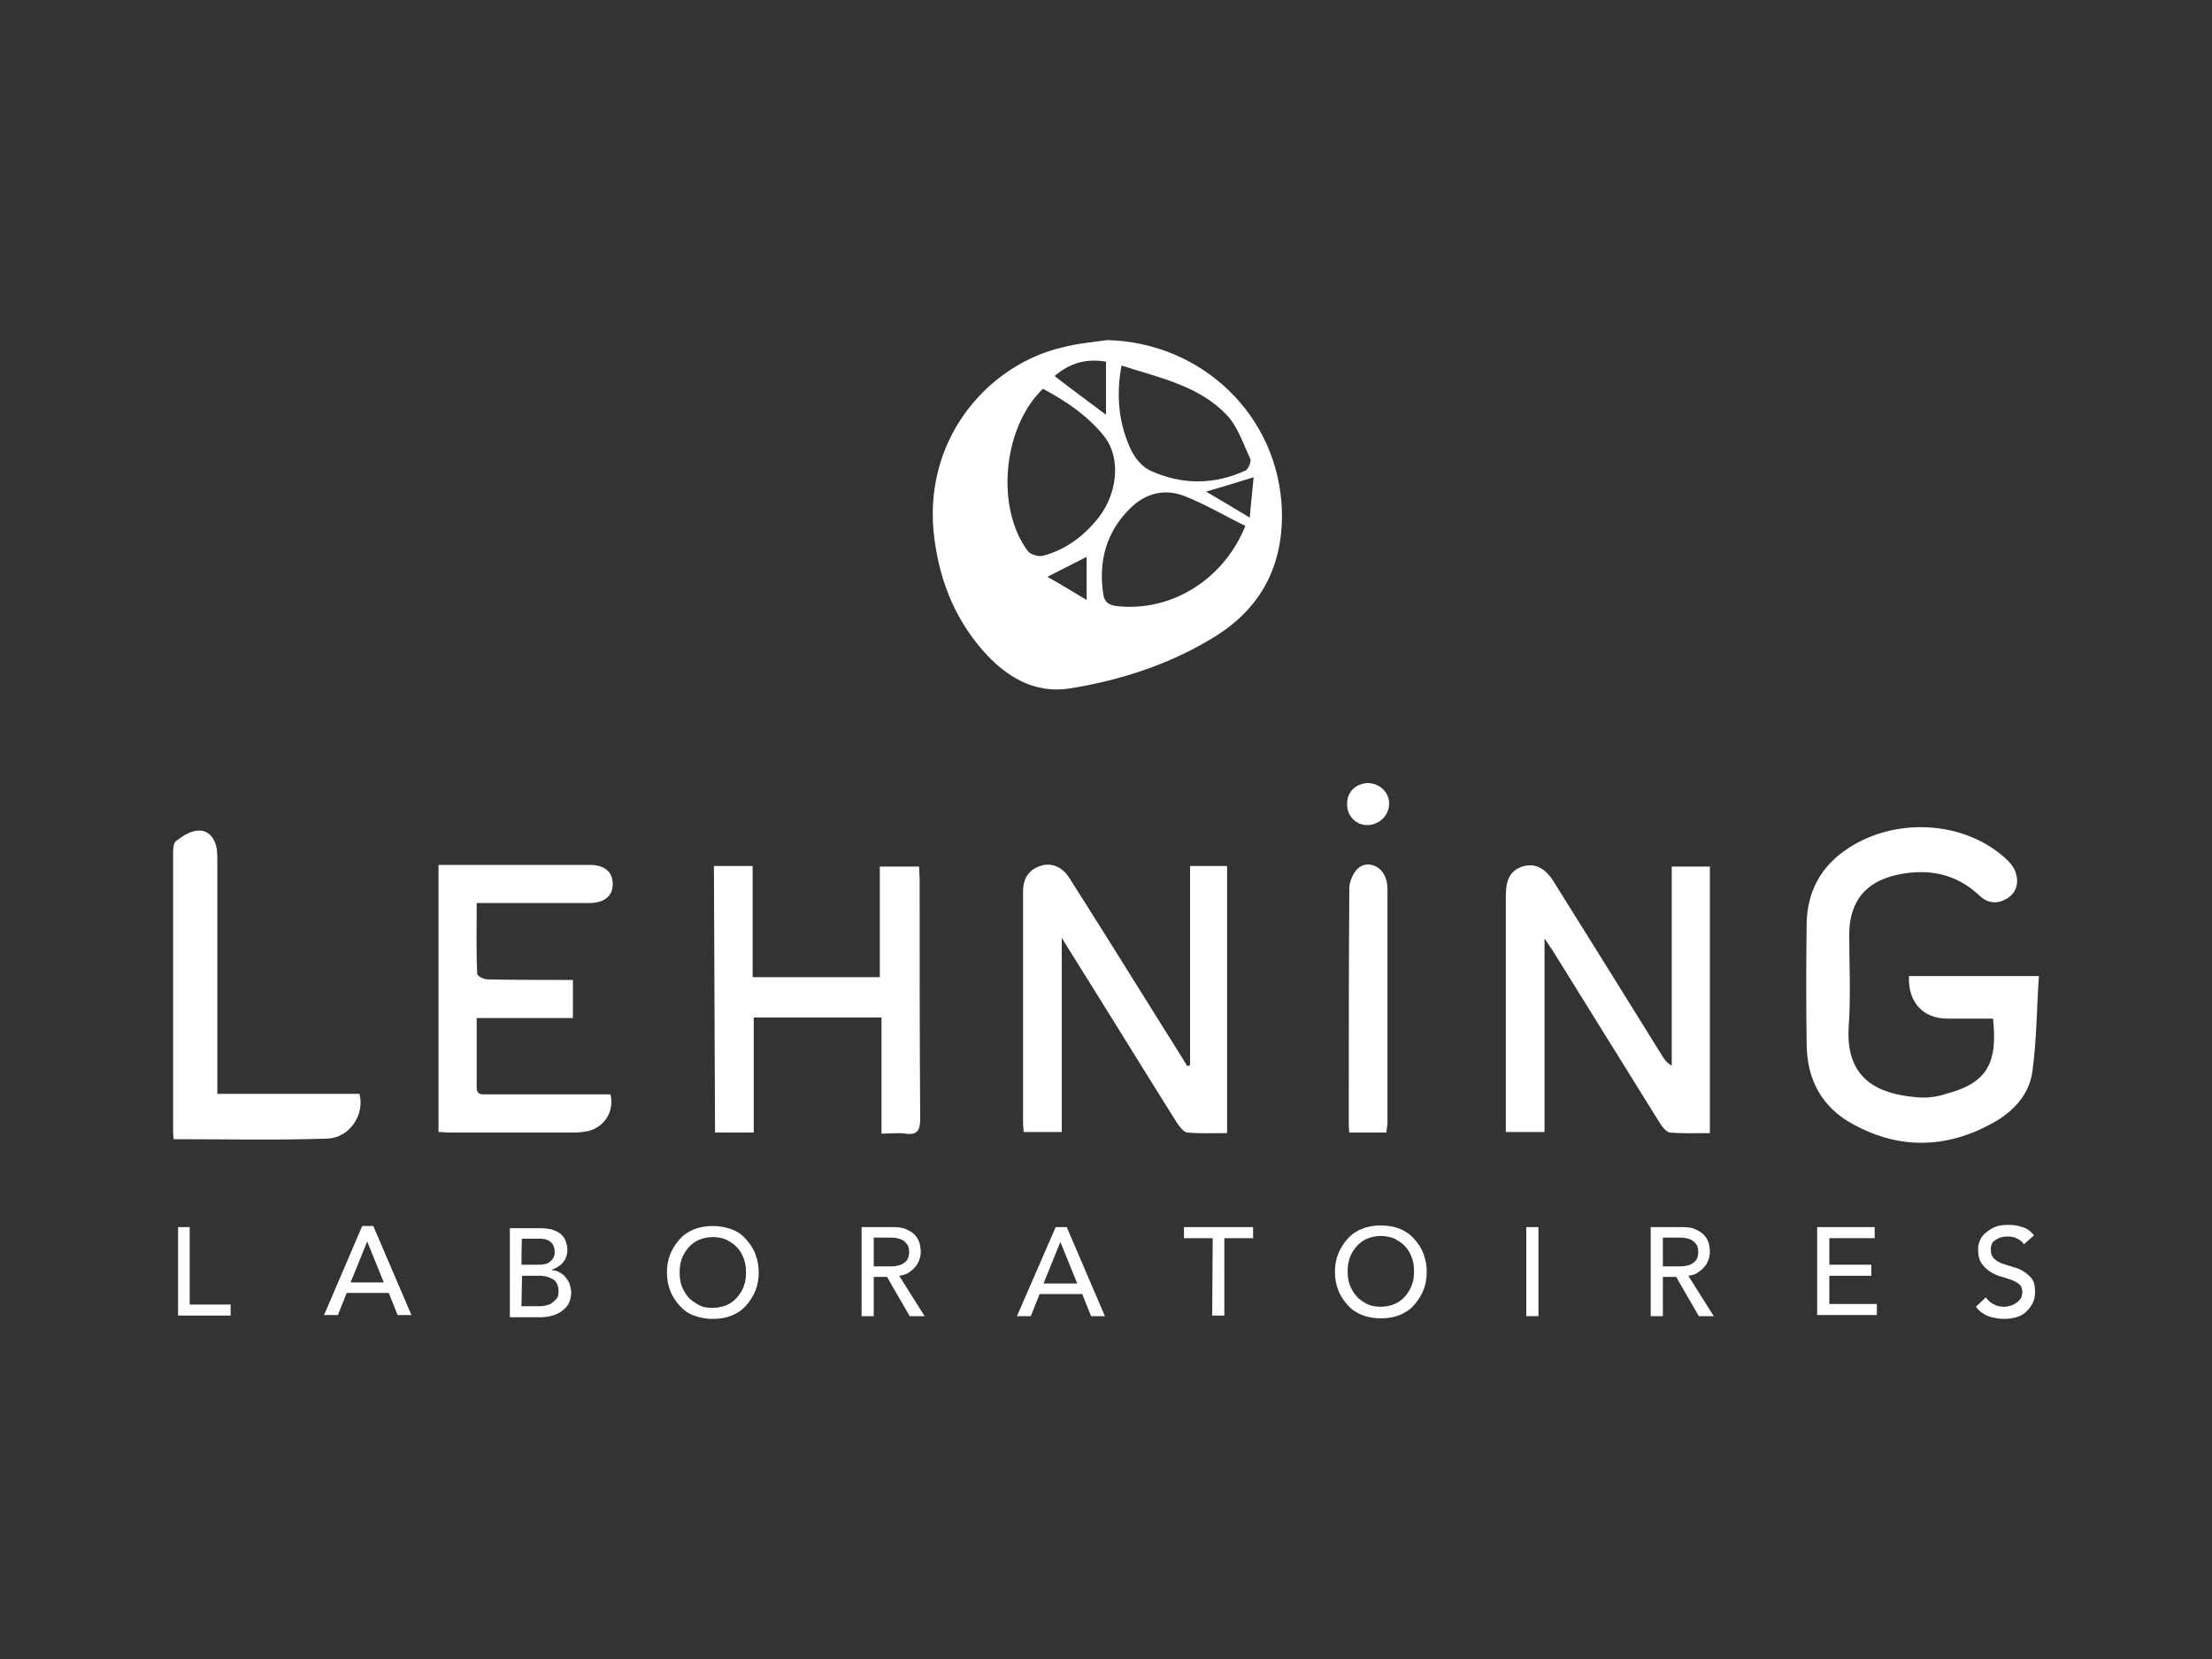
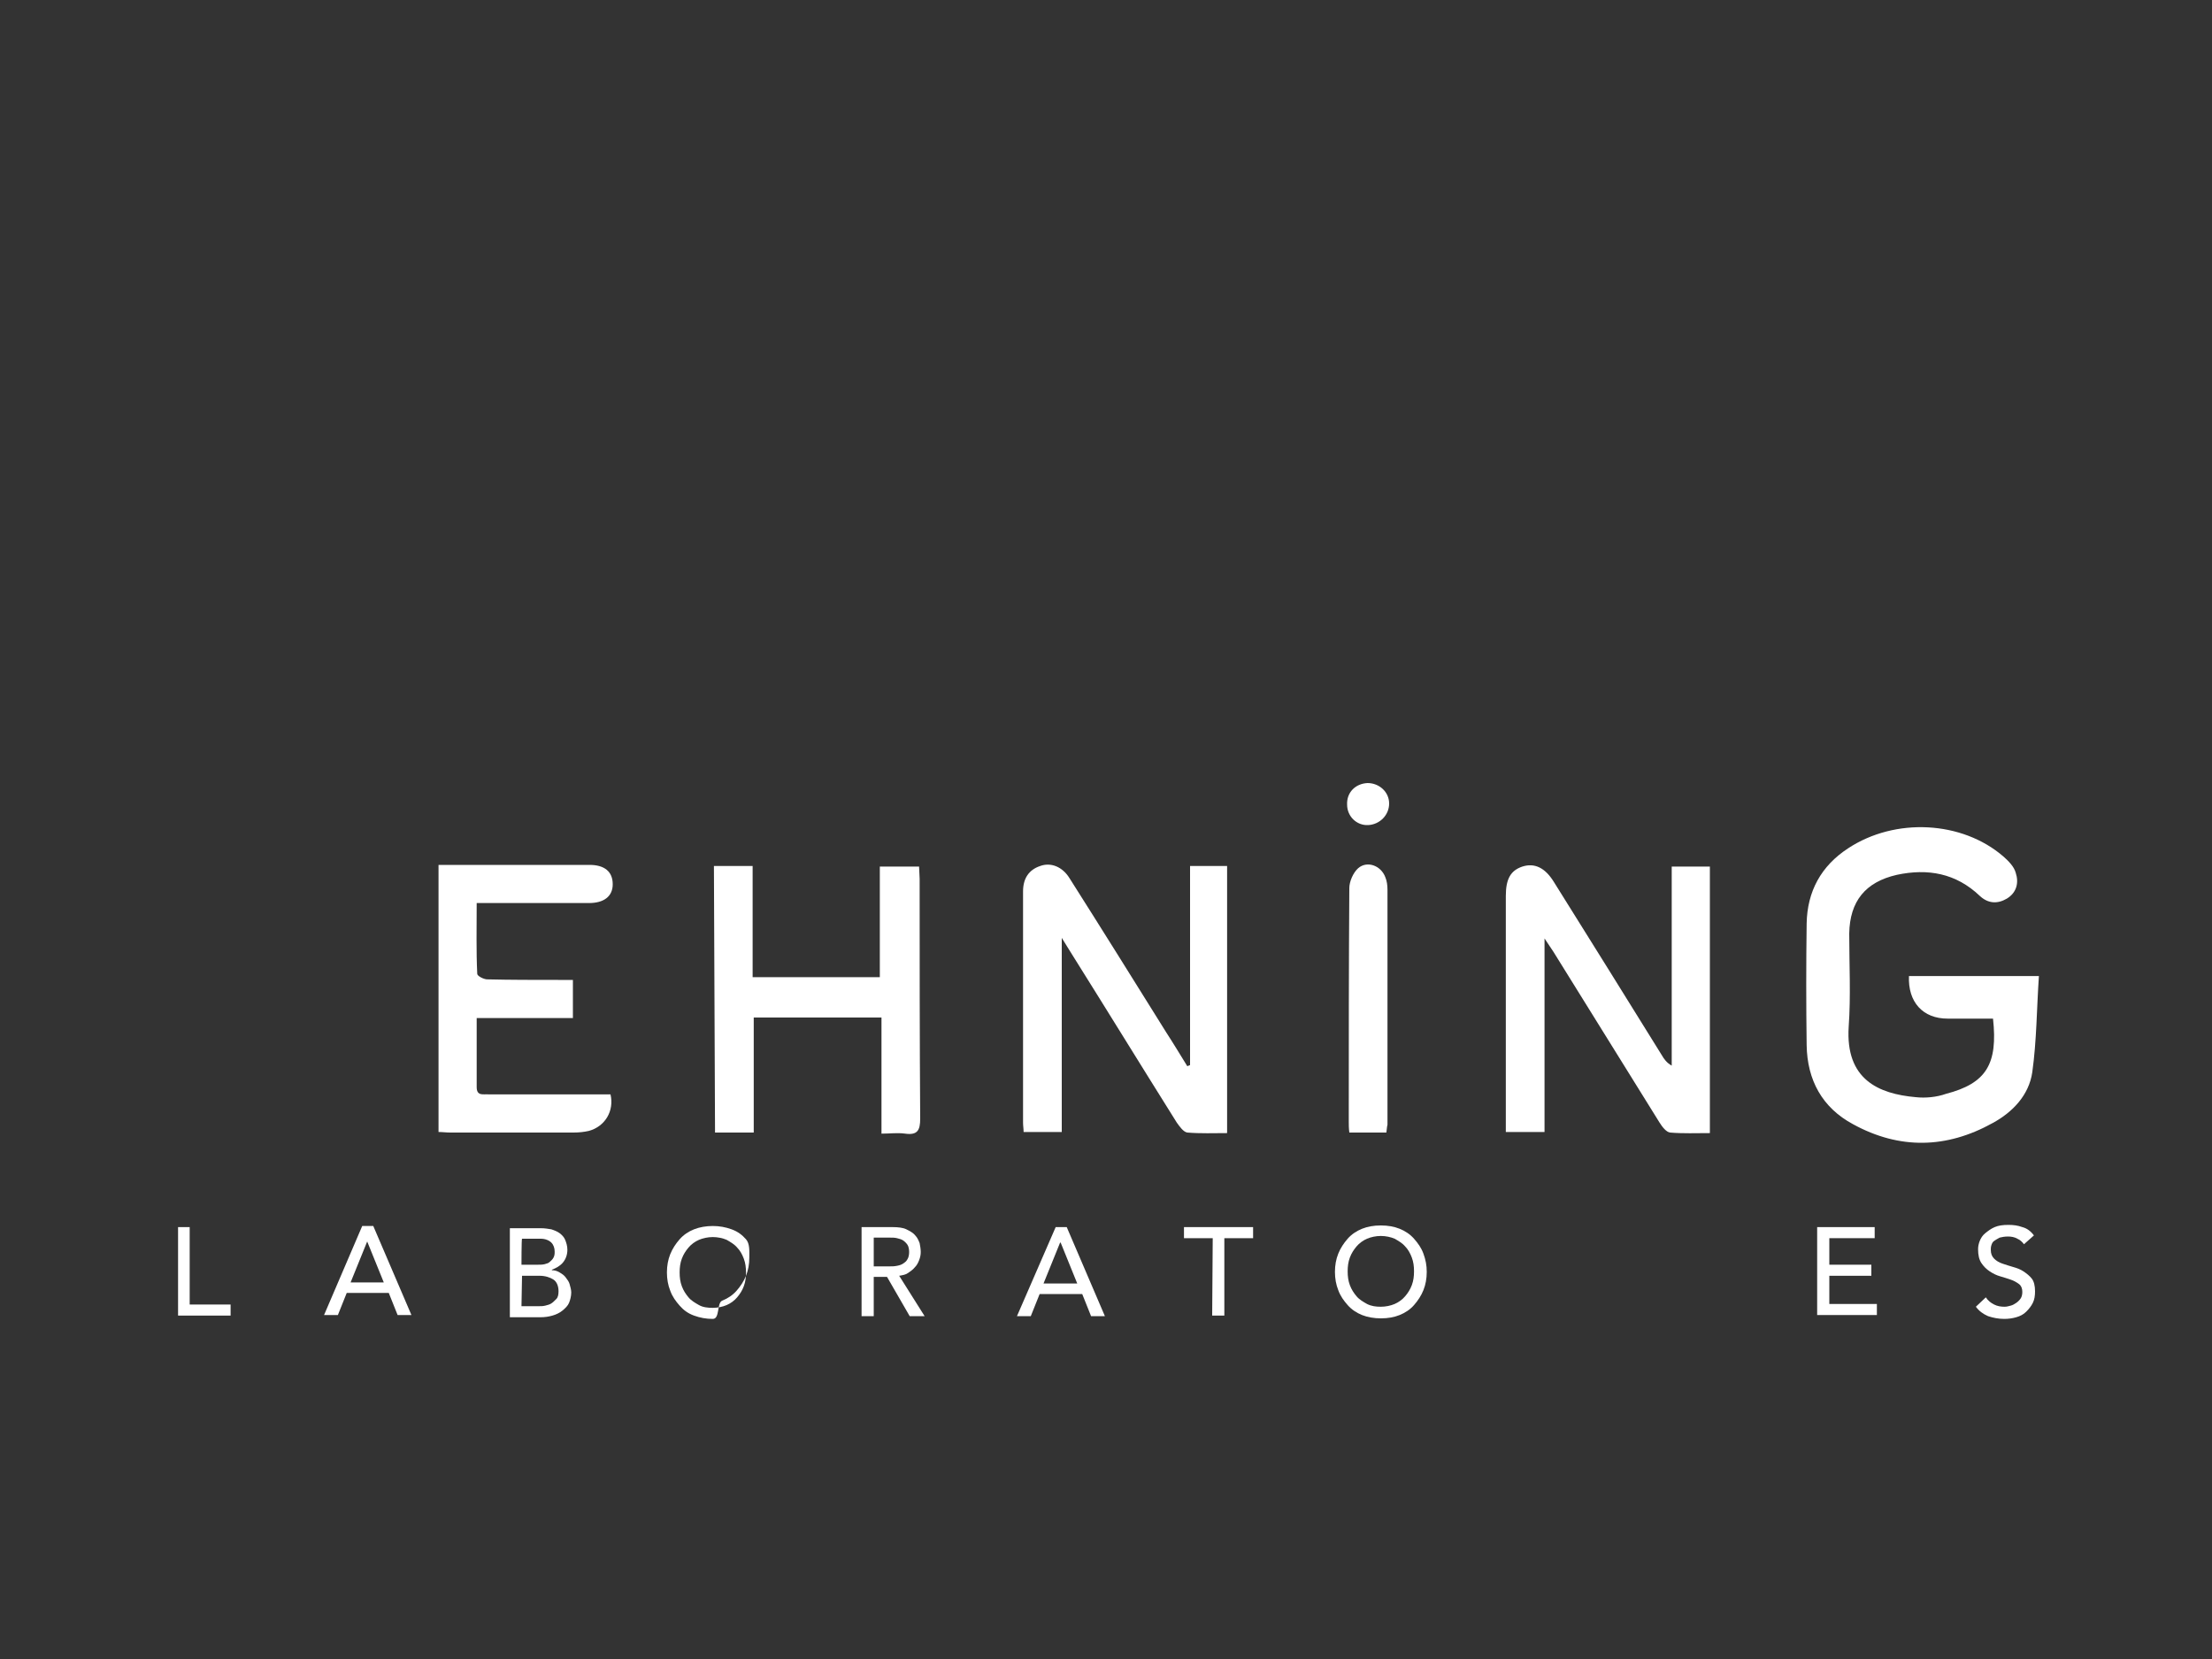
<svg xmlns="http://www.w3.org/2000/svg" version="1.1" id="Calque_1" x="0px" y="0px" viewBox="0 0 400 300" style="enable-background:new 0 0 400 300;" xml:space="preserve">
  <rect x="0" y="0" width="400" height="300" fill="#333333" stroke="none" />
  <style type="text/css">
	.st0{fill:#FFFFFF;}
</style>
  <g id="Calque_1-2">
    <g>
      <g>
-         <path class="st0" d="M200.2,61.5c17.1,0.4,31,13.6,31.6,30.7c0.3,9.6-3.4,17.3-11.6,22.6c-8.2,5.2-17.4,8.2-26.8,9.7     c-6.4,1-11.6-2.2-15.7-6.9c-5.4-6.2-8.1-13.5-8.9-21.7c-1.5-17.2,10.3-30.1,23.4-33.1C194.8,62.1,197.5,61.9,200.2,61.5     L200.2,61.5z M188.6,70.3c-7.3,7-8.6,21.6-2.7,29.4c0.5,0.6,1.9,1,2.7,0.8c3.8-1,6.9-3.2,9.4-6.1c4.1-4.6,4.9-11.5,1.6-15.6     C196.6,75.1,192.7,72.5,188.6,70.3z M225.2,95.1c-3.7-1.8-7.2-3.9-11-5.4c-3.6-1.4-7.1-0.5-9.8,2.2c-4.3,4.2-5.8,9.5-4.9,15.5     c0.2,1.5,1,2,2.4,2.2C211.6,110.7,221.2,105,225.2,95.1L225.2,95.1z M202.8,66.1c-1,5.5-0.5,10.5,1.7,15.2c0.7,1.5,2,3.1,3.5,3.8     c5.7,2.6,11.5,2.6,17.2,0c0.5-0.2,1.1-1.6,0.9-2.1c-1.3-2.8-2.3-5.9-4.3-8C216.7,69.7,209.6,68.3,202.8,66.1L202.8,66.1z      M190.7,68c3.1,2.4,6.1,4.6,9.3,7v-9.6C196.5,64.8,193.5,65.6,190.7,68L190.7,68z M218.1,88.9c2.4,1.4,4.9,2.9,7.9,4.7     c0.2-2.6,0.5-5,0.7-7.3C223.5,87.3,220.8,88.1,218.1,88.9L218.1,88.9z M196.5,108.5v-7.8c-2.4,1.2-4.5,2.3-7.1,3.6     C191.9,105.7,194,107,196.5,108.5z" />
        <path class="st0" d="M360.4,184.2c-2.8,0-5.5,0-8.2,0c-4.5,0-7.2-3-7-7.7h23.5c-0.4,5.8-0.4,11.7-1.2,17.4     c-0.6,4.1-3.5,7.2-7.2,9.2c-8.3,4.6-16.8,4.8-25.2,0.2c-5.6-3-8.3-8-8.4-14.3c-0.1-7.3-0.1-14.7,0-22c0.1-5.8,2.6-10.4,7.5-13.6     c8.5-5.6,20.6-5,28.1,1.5c0.9,0.8,1.9,1.8,2.2,2.9c0.6,1.8,0.2,3.6-1.6,4.7c-1.7,1-3.4,0.9-4.9-0.5c-4.3-4.1-9.4-5-15-3.8     c-5.7,1.3-8.5,4.8-8.6,10.6c0,5.7,0.3,11.3-0.1,16.9c-0.6,9.5,5.4,12.1,12.1,12.7c1.8,0.2,3.8,0,5.5-0.6     C359.2,195.9,361.3,192.4,360.4,184.2L360.4,184.2z" />
        <path class="st0" d="M215.2,192.6v-36h6.7v48.3c-2.4,0-4.8,0.1-7.2-0.1c-0.7-0.1-1.4-1.1-1.9-1.8c-6.4-10.2-12.6-20.3-19-30.5     c-0.5-0.8-1-1.6-1.8-2.9v35.1h-6.9c0-0.6-0.1-1.1-0.1-1.7c0-13.9,0-27.8,0-41.8c0-2.3,1-3.9,3.1-4.6c1.9-0.7,4,0.1,5.3,2.2     c5.9,9.3,11.7,18.6,17.5,27.9c1.3,2,2.5,4,3.8,6.1L215.2,192.6L215.2,192.6z" />
        <path class="st0" d="M309.2,204.9c-2.5,0-4.9,0.1-7.2-0.1c-0.7-0.1-1.4-1-1.9-1.8c-6.4-10.3-12.8-20.6-19.2-30.9     c-0.4-0.6-0.8-1.2-1.6-2.4v35h-7c0-0.8,0-1.6,0-2.3c0-13.5,0-26.9,0-40.4c0-3.1,0.9-4.6,3-5.3c2.2-0.7,4.1,0.2,5.7,2.8     c6.5,10.4,13,20.8,19.5,31.3c0.4,0.7,0.9,1.4,1.8,1.9v-36h6.9L309.2,204.9L309.2,204.9z" />
        <path class="st0" d="M129.1,156.6h7v20.1h23v-20h7.1c0,0.7,0.1,1.5,0.1,2.2c0,14.5,0,28.9,0.1,43.4c0,2.1-0.5,3-2.7,2.7     c-1.4-0.2-2.8,0-4.3,0v-21h-23.1v20.8h-7L129.1,156.6L129.1,156.6z" />
        <path class="st0" d="M103.6,177.2v6.9H86.2c0,4.4,0,8.4,0,12.5c0,1.7,1.3,1.2,2.2,1.3c6.5,0,13,0,19.5,0c0.8,0,1.7,0,2.5,0     c0.7,3-1,5.8-3.9,6.6c-0.9,0.2-1.8,0.3-2.8,0.3c-7.4,0-14.8,0-22.3,0c-0.7,0-1.4-0.1-2.1-0.1v-48.3c0.7,0,1.5,0,2.2,0     c8.4,0,16.7,0,25.1,0c2.7,0,4.2,1.2,4.2,3.5c0,2.2-1.6,3.4-4.3,3.4c-6.6,0-13.3,0-20.3,0c0,4.4-0.1,8.6,0.1,12.8     c0,0.4,1.2,1,1.8,1c4.2,0.1,8.5,0.1,12.8,0.1C101.7,177.2,102.6,177.2,103.6,177.2L103.6,177.2z" />
-         <path class="st0" d="M39.3,197.8h25.7c1,3.8-1.8,8-5.9,8.1c-9.2,0.3-18.3,0.1-27.7,0.1c-0.1-0.9-0.1-1.5-0.1-2.2     c0-16.4,0-32.8,0-49.1c0-0.9,0-2.2,0.5-2.6c1.2-0.9,2.7-1.9,4.1-1.9c1.8-0.1,3,1.4,3.3,3.3c0.1,0.8,0.1,1.7,0.1,2.6     c0,13,0,26,0,38.9C39.3,195.7,39.3,196.6,39.3,197.8L39.3,197.8z" />
        <path class="st0" d="M250.7,204.8h-6.7c-0.1-0.8-0.1-1.4-0.1-2c0-14.1,0-28.2,0.1-42.2c0-1.2,0.7-2.8,1.6-3.6     c1.6-1.4,4.1-0.5,4.9,1.6c0.3,0.7,0.4,1.5,0.4,2.3c0,14.2,0,28.3,0,42.5C250.8,203.7,250.8,204.1,250.7,204.8L250.7,204.8z" />
        <path class="st0" d="M247.4,149.2c-2.1,0.1-3.8-1.6-3.8-3.7c-0.1-2.2,1.5-3.8,3.7-3.9c2.1,0,3.9,1.6,3.9,3.7     C251.2,147.4,249.5,149.1,247.4,149.2L247.4,149.2z" />
      </g>
      <g>
        <path class="st0" d="M32.1,221.9h2.2v14h7.4v2h-9.5V221.9L32.1,221.9z" />
        <path class="st0" d="M65.5,221.7h2l6.9,16.1h-2.5l-1.6-4h-7.6l-1.6,4h-2.5L65.5,221.7L65.5,221.7z M69.4,231.9l-3-7.4h0l-3,7.4     H69.4z" />
        <path class="st0" d="M92.2,222.1h5.6c0.7,0,1.3,0.1,1.9,0.2c0.6,0.2,1.1,0.4,1.5,0.7c0.4,0.3,0.8,0.7,1,1.2s0.4,1.1,0.4,1.8     c0,0.9-0.3,1.7-0.8,2.3c-0.5,0.6-1.2,1-2,1.3v0.1c0.5,0,0.9,0.1,1.4,0.4s0.8,0.5,1.1,0.9c0.3,0.4,0.6,0.8,0.7,1.2s0.3,1,0.3,1.5     c0,0.7-0.2,1.4-0.4,1.9s-0.7,1-1.2,1.4c-0.5,0.4-1.1,0.7-1.8,0.9c-0.7,0.2-1.4,0.3-2.2,0.3h-5.5L92.2,222.1L92.2,222.1z      M94.3,228.7h3c0.4,0,0.8,0,1.2-0.1c0.4-0.1,0.7-0.2,0.9-0.4s0.5-0.4,0.7-0.8s0.2-0.7,0.2-1.1c0-0.6-0.2-1.2-0.6-1.6     s-1.1-0.7-1.9-0.7h-3.4C94.3,224,94.3,228.7,94.3,228.7z M94.3,236.2h3.2c0.3,0,0.7,0,1.1-0.1c0.4-0.1,0.8-0.2,1.1-0.4     c0.3-0.2,0.6-0.5,0.9-0.8s0.4-0.8,0.4-1.4c0-0.9-0.3-1.7-0.9-2.1s-1.5-0.7-2.5-0.7h-3.2L94.3,236.2L94.3,236.2z" />
-         <path class="st0" d="M128.9,238.5c-1.2,0-2.3-0.2-3.4-0.6s-1.9-1-2.6-1.8c-0.7-0.8-1.3-1.6-1.7-2.7c-0.4-1-0.6-2.1-0.6-3.3     s0.2-2.3,0.6-3.3c0.4-1,1-1.9,1.7-2.7s1.6-1.4,2.6-1.8s2.2-0.6,3.4-0.6s2.3,0.2,3.4,0.6s1.9,1,2.6,1.8c0.7,0.8,1.3,1.6,1.7,2.7     s0.6,2.1,0.6,3.3s-0.2,2.3-0.6,3.3c-0.4,1-1,1.9-1.7,2.7c-0.7,0.8-1.6,1.4-2.6,1.8S130.2,238.5,128.9,238.5z M128.9,236.5     c0.9,0,1.8-0.2,2.5-0.5c0.7-0.3,1.4-0.8,1.9-1.4c0.5-0.6,0.9-1.2,1.2-2c0.3-0.8,0.4-1.6,0.4-2.5s-0.1-1.7-0.4-2.5     c-0.3-0.8-0.7-1.5-1.2-2c-0.5-0.6-1.2-1-1.9-1.4c-0.7-0.3-1.6-0.5-2.5-0.5s-1.8,0.2-2.5,0.5s-1.4,0.8-1.9,1.4s-0.9,1.2-1.2,2     c-0.3,0.8-0.4,1.6-0.4,2.5s0.1,1.7,0.4,2.5s0.7,1.4,1.2,2c0.5,0.6,1.2,1,1.9,1.4S128,236.5,128.9,236.5z" />
+         <path class="st0" d="M128.9,238.5c-1.2,0-2.3-0.2-3.4-0.6s-1.9-1-2.6-1.8c-0.7-0.8-1.3-1.6-1.7-2.7c-0.4-1-0.6-2.1-0.6-3.3     s0.2-2.3,0.6-3.3c0.4-1,1-1.9,1.7-2.7s1.6-1.4,2.6-1.8s2.2-0.6,3.4-0.6s2.3,0.2,3.4,0.6s1.9,1,2.6,1.8s0.6,2.1,0.6,3.3s-0.2,2.3-0.6,3.3c-0.4,1-1,1.9-1.7,2.7c-0.7,0.8-1.6,1.4-2.6,1.8S130.2,238.5,128.9,238.5z M128.9,236.5     c0.9,0,1.8-0.2,2.5-0.5c0.7-0.3,1.4-0.8,1.9-1.4c0.5-0.6,0.9-1.2,1.2-2c0.3-0.8,0.4-1.6,0.4-2.5s-0.1-1.7-0.4-2.5     c-0.3-0.8-0.7-1.5-1.2-2c-0.5-0.6-1.2-1-1.9-1.4c-0.7-0.3-1.6-0.5-2.5-0.5s-1.8,0.2-2.5,0.5s-1.4,0.8-1.9,1.4s-0.9,1.2-1.2,2     c-0.3,0.8-0.4,1.6-0.4,2.5s0.1,1.7,0.4,2.5s0.7,1.4,1.2,2c0.5,0.6,1.2,1,1.9,1.4S128,236.5,128.9,236.5z" />
        <path class="st0" d="M155.8,221.9h5.6c1,0,1.9,0.1,2.5,0.4s1.2,0.6,1.6,1.1c0.4,0.4,0.6,0.9,0.8,1.4c0.1,0.5,0.2,1.1,0.2,1.6     s-0.1,1-0.3,1.5s-0.4,0.9-0.8,1.3c-0.3,0.4-0.8,0.7-1.2,1s-1,0.4-1.6,0.5l4.6,7.3h-2.7l-4.1-7.1H158v7.1h-2.2L155.8,221.9     L155.8,221.9z M158,229h2.9c0.4,0,0.8,0,1.3-0.1s0.8-0.2,1.1-0.4s0.6-0.4,0.8-0.8c0.2-0.3,0.3-0.8,0.3-1.3s-0.1-1-0.3-1.3     s-0.5-0.6-0.8-0.8c-0.3-0.2-0.7-0.3-1.1-0.4c-0.4-0.1-0.8-0.1-1.3-0.1H158V229L158,229z" />
        <path class="st0" d="M190.9,221.9h2l6.9,16.1h-2.5l-1.6-4H188l-1.6,4h-2.5L190.9,221.9L190.9,221.9z M194.8,232.1l-3-7.4h-0.1     l-3,7.4H194.8z" />
        <path class="st0" d="M219.3,223.9h-5.2v-2h12.5v2h-5.2v14h-2.2L219.3,223.9L219.3,223.9z" />
        <path class="st0" d="M249.7,238.4c-1.2,0-2.4-0.2-3.4-0.6s-1.9-1-2.6-1.8c-0.7-0.8-1.3-1.6-1.7-2.7c-0.4-1-0.6-2.1-0.6-3.3     s0.2-2.3,0.6-3.3c0.4-1,1-1.9,1.7-2.7s1.6-1.4,2.6-1.8s2.1-0.6,3.4-0.6s2.4,0.2,3.4,0.6s1.9,1,2.6,1.8c0.7,0.8,1.3,1.6,1.7,2.7     s0.6,2.1,0.6,3.3s-0.2,2.3-0.6,3.3c-0.4,1-1,1.9-1.7,2.7c-0.7,0.8-1.6,1.4-2.6,1.8S251,238.4,249.7,238.4z M249.7,236.3     c0.9,0,1.8-0.2,2.5-0.5s1.4-0.8,1.9-1.4c0.5-0.6,0.9-1.2,1.2-2c0.3-0.8,0.4-1.6,0.4-2.5s-0.1-1.7-0.4-2.5s-0.7-1.5-1.2-2     c-0.5-0.6-1.2-1-1.9-1.4c-0.7-0.3-1.6-0.5-2.5-0.5s-1.8,0.2-2.5,0.5s-1.4,0.8-1.9,1.4s-0.9,1.2-1.2,2c-0.3,0.8-0.4,1.6-0.4,2.5     s0.1,1.7,0.4,2.5s0.7,1.4,1.2,2c0.5,0.6,1.2,1,1.9,1.4C248,236.2,248.8,236.3,249.7,236.3z" />
-         <path class="st0" d="M276,221.9h2.2V238H276V221.9z" />
-         <path class="st0" d="M298.5,221.9h5.6c1,0,1.9,0.1,2.5,0.4s1.2,0.6,1.6,1.1c0.4,0.4,0.6,0.9,0.8,1.4c0.1,0.5,0.2,1.1,0.2,1.6     s-0.1,1-0.3,1.5s-0.4,0.9-0.8,1.3c-0.3,0.4-0.8,0.7-1.2,1s-1,0.4-1.6,0.5l4.6,7.3h-2.7l-4.1-7.1h-2.4v7.1h-2.2L298.5,221.9     L298.5,221.9z M300.7,229h2.9c0.4,0,0.8,0,1.3-0.1s0.8-0.2,1.1-0.4s0.6-0.4,0.8-0.8c0.2-0.3,0.3-0.8,0.3-1.3s-0.1-1-0.3-1.3     c-0.2-0.3-0.5-0.6-0.8-0.8s-0.7-0.3-1.1-0.4c-0.4-0.1-0.8-0.1-1.3-0.1h-2.9V229L300.7,229z" />
        <path class="st0" d="M328.6,221.9h10.4v2h-8.2v4.8h7.6v2h-7.6v5.1h8.6v2h-10.8V221.9L328.6,221.9z" />
        <path class="st0" d="M359.1,234.6c0.4,0.6,0.9,1,1.5,1.3c0.6,0.3,1.2,0.4,1.9,0.4c0.4,0,0.7-0.1,1.1-0.2c0.4-0.1,0.7-0.3,1-0.5     s0.6-0.5,0.8-0.8s0.3-0.7,0.3-1.2c0-0.6-0.2-1.1-0.6-1.4c-0.4-0.3-0.9-0.6-1.5-0.8s-1.2-0.4-1.9-0.6c-0.7-0.2-1.3-0.5-1.9-0.9     s-1.1-0.9-1.5-1.5c-0.4-0.6-0.6-1.4-0.6-2.5c0-0.5,0.1-1,0.3-1.5c0.2-0.5,0.5-1,1-1.4s1-0.8,1.7-1.1s1.5-0.4,2.5-0.4     c0.9,0,1.7,0.1,2.5,0.4c0.8,0.2,1.5,0.7,2.1,1.5l-1.8,1.6c-0.3-0.4-0.7-0.8-1.2-1c-0.5-0.3-1.1-0.4-1.7-0.4s-1.1,0.1-1.5,0.2     c-0.4,0.2-0.7,0.4-1,0.6s-0.4,0.5-0.5,0.8c-0.1,0.3-0.1,0.6-0.1,0.8c0,0.7,0.2,1.2,0.6,1.6c0.4,0.4,0.9,0.7,1.5,0.9     s1.2,0.4,1.9,0.6s1.3,0.4,1.9,0.8s1.1,0.8,1.5,1.3s0.6,1.3,0.6,2.3c0,0.8-0.1,1.5-0.4,2.1s-0.7,1.1-1.2,1.6s-1.1,0.8-1.8,1     s-1.4,0.3-2.2,0.3c-1,0-2-0.2-2.9-0.5c-0.9-0.4-1.6-0.9-2.2-1.7L359.1,234.6L359.1,234.6z" />
      </g>
    </g>
  </g>
</svg>